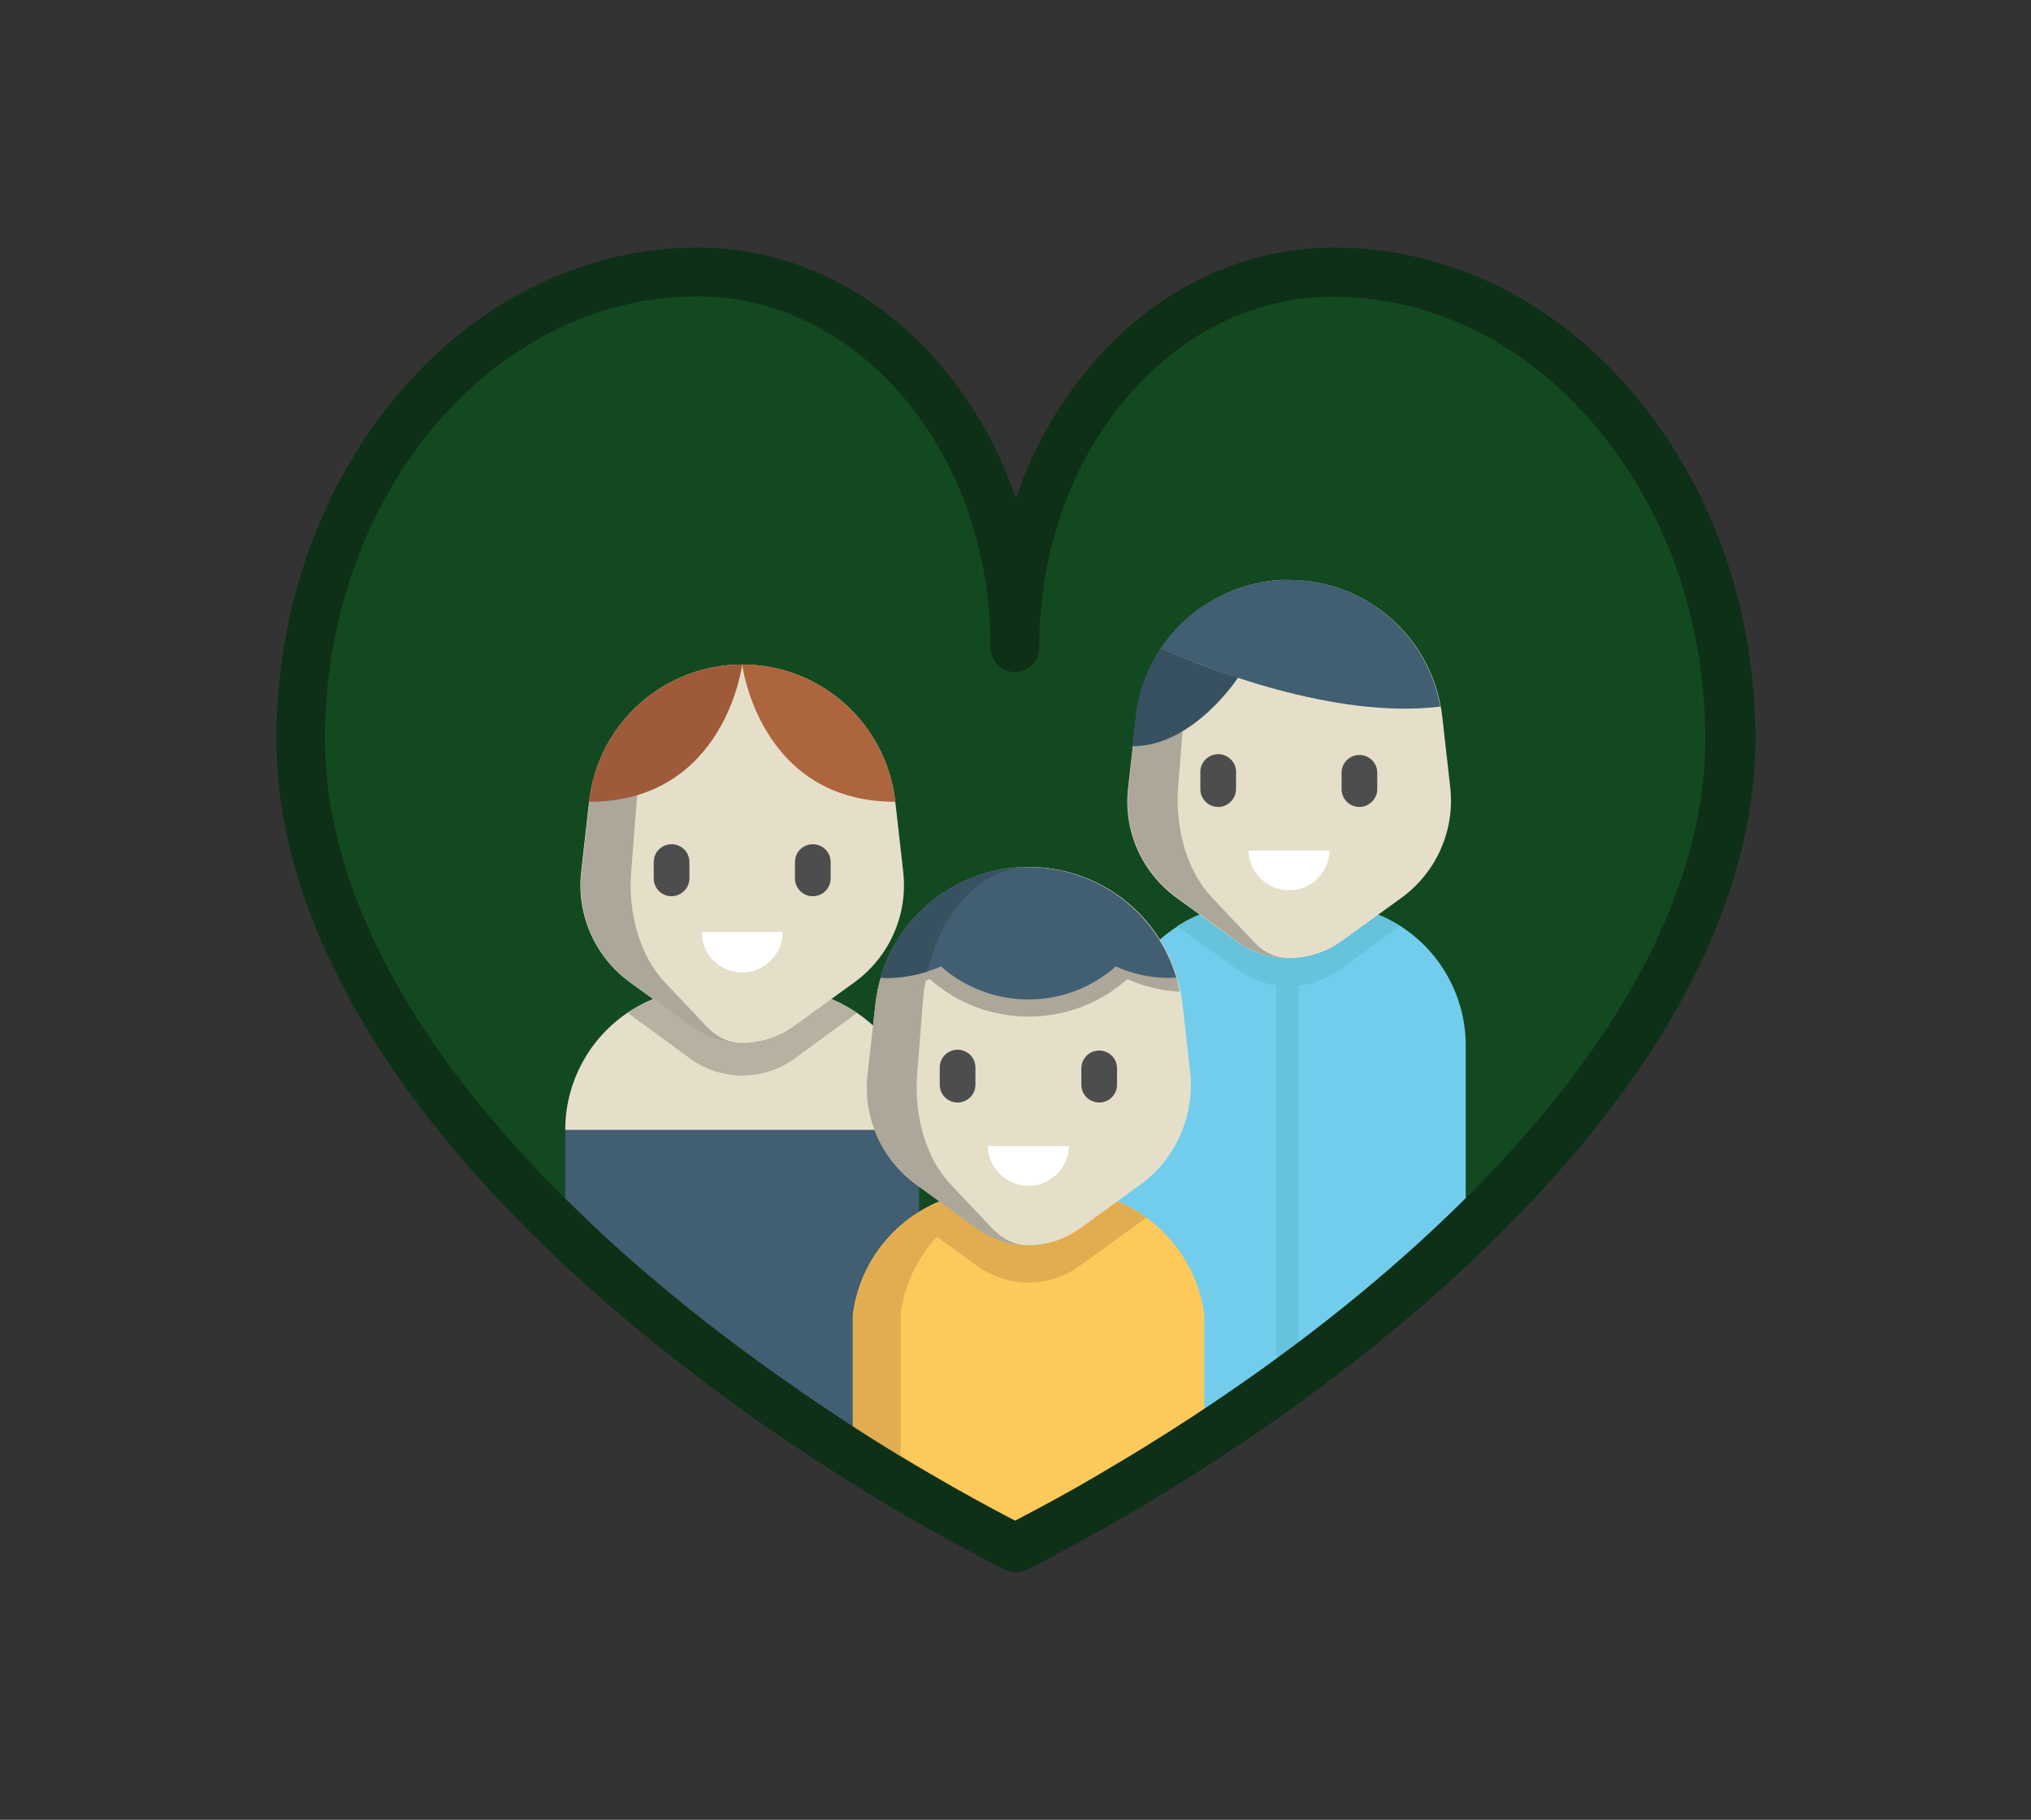
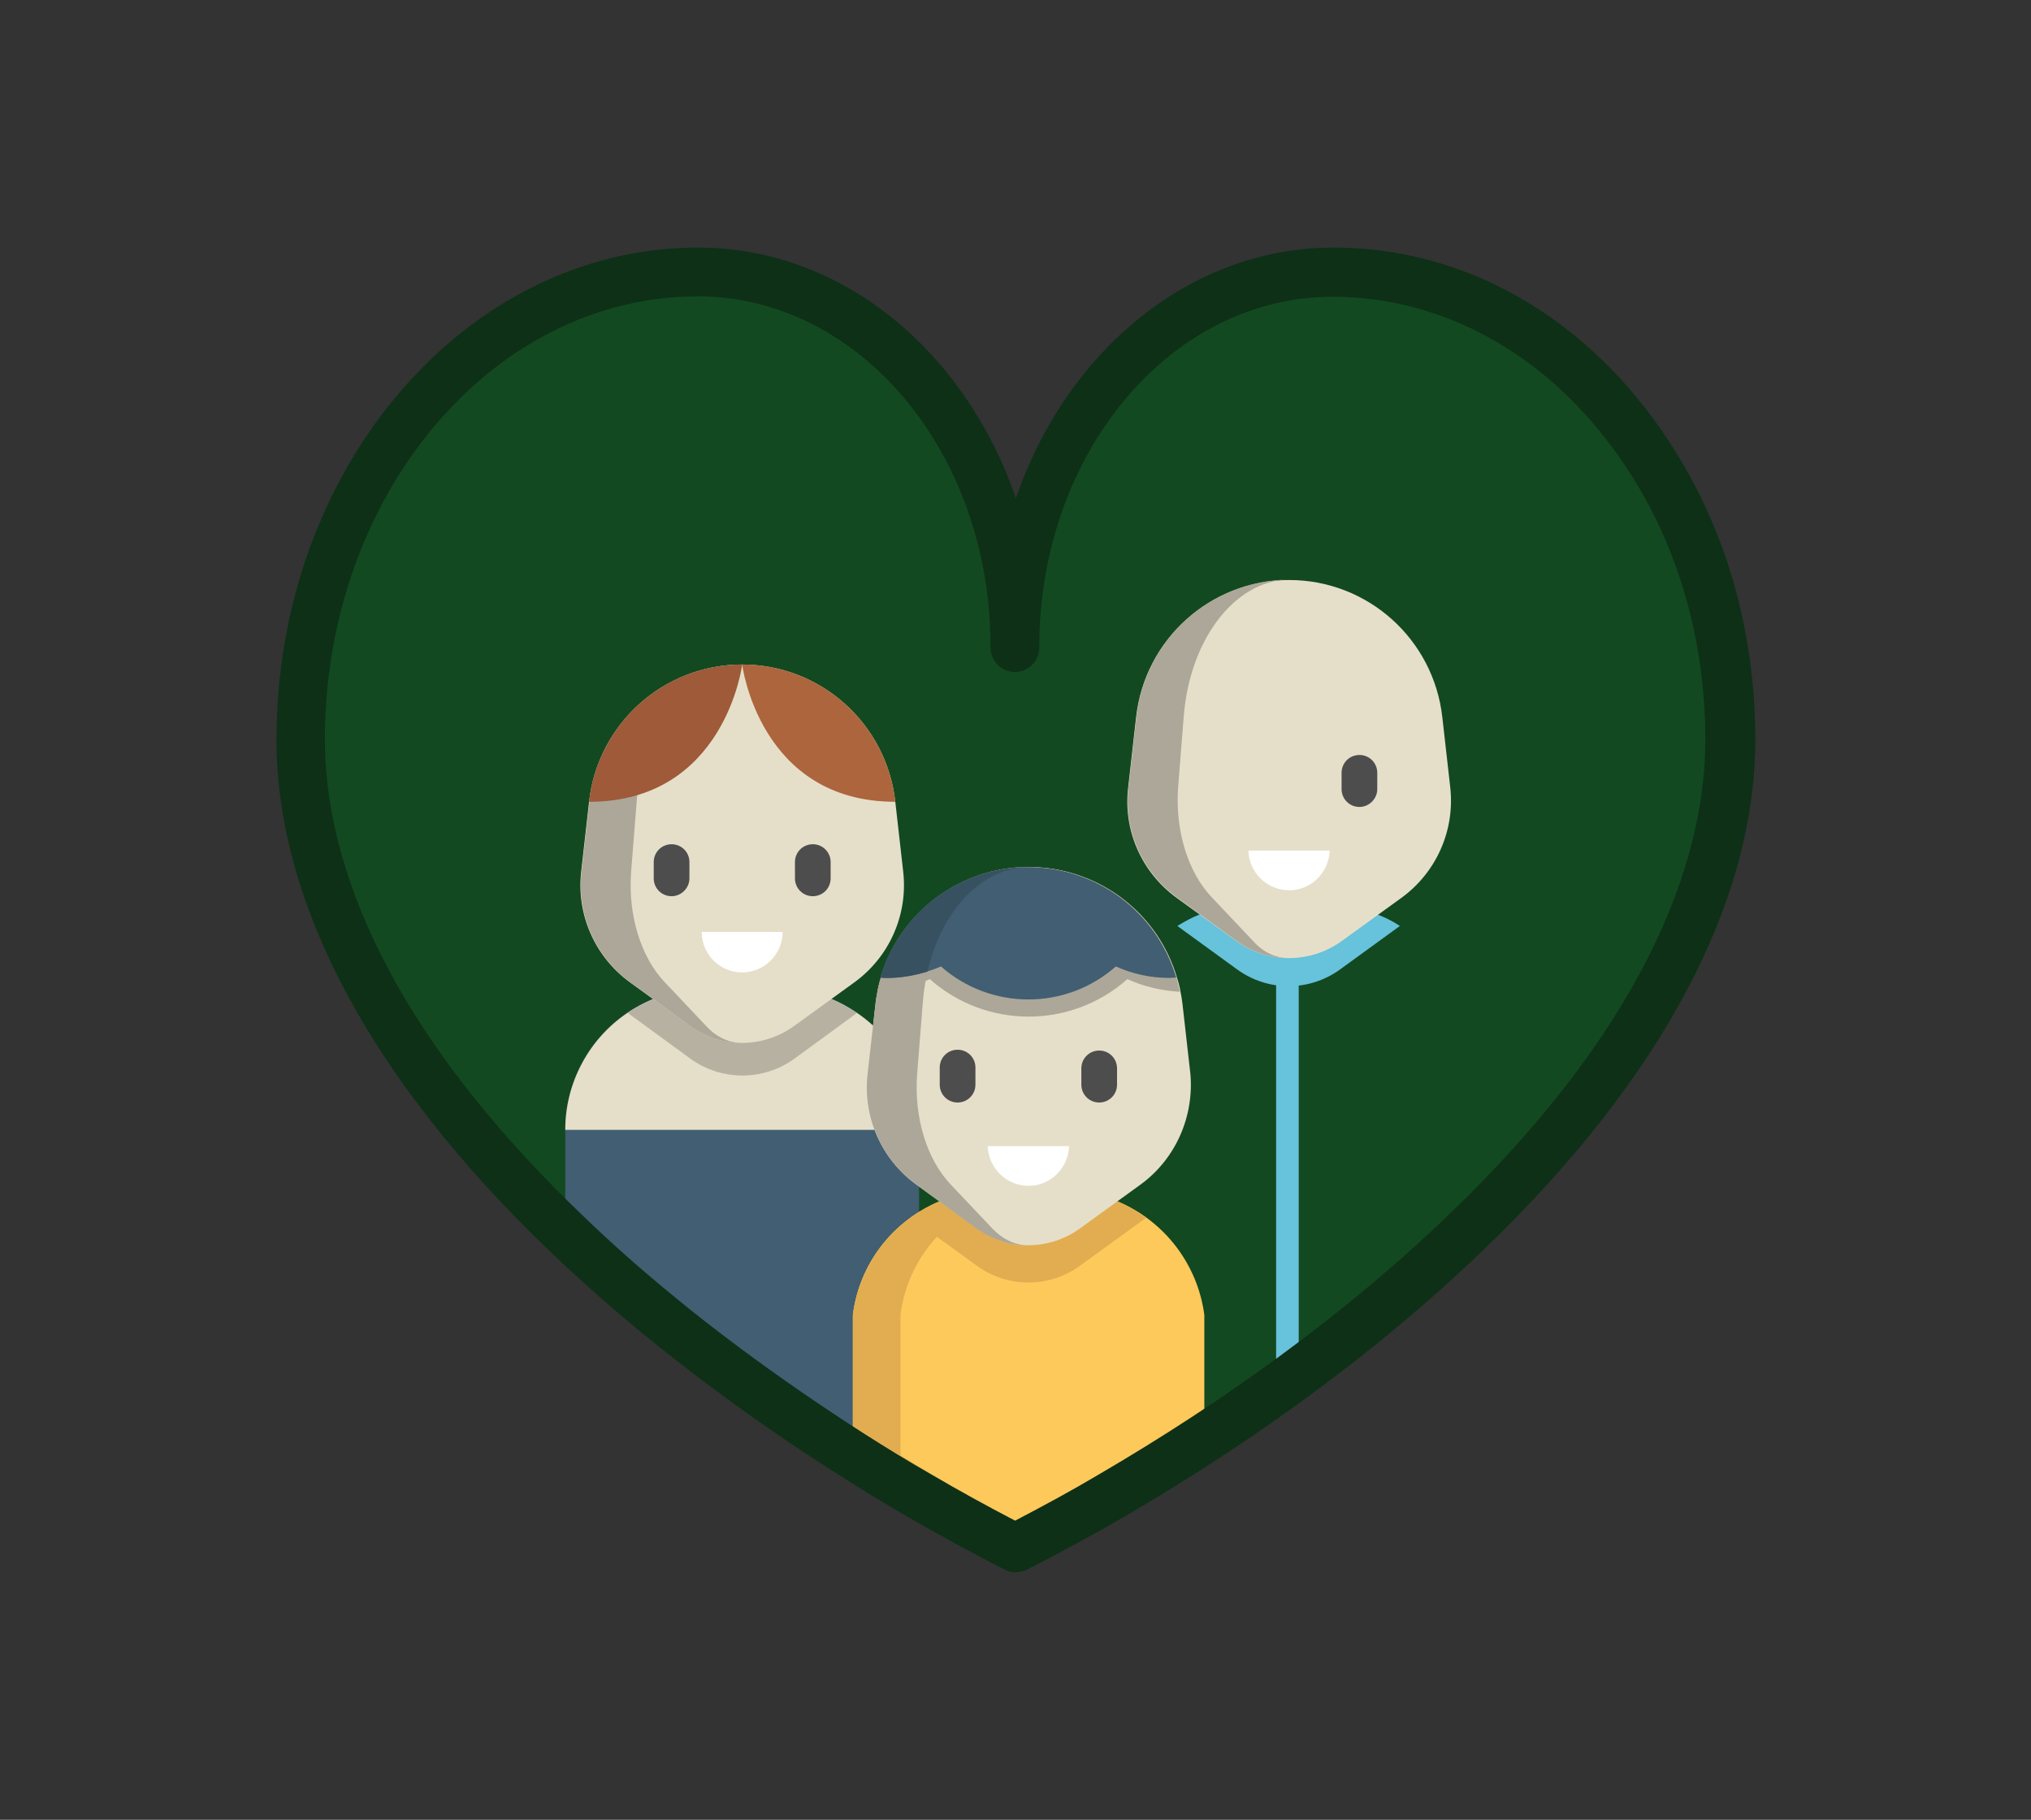
<svg xmlns="http://www.w3.org/2000/svg" version="1.1" id="Layer_1" x="0px" y="0px" viewBox="0 0 512 458.7" style="enable-background:new 0 0 512 458.7;" xml:space="preserve">
  <rect x="0" y="0" width="512" height="458.7" fill="#333333" stroke="none" />
  <style type="text/css">
	.st0{fill:#134921;}
	.st1{fill:#415E72;}
	.st2{fill:#72CDED;}
	.st3{fill:#67C2DB;}
	.st4{fill:#FEC95B;}
	.st5{fill:#E2AD50;}
	.st6{fill:#E5DFCA;}
	.st7{fill:#ACA798;}
	.st8{fill:#375160;}
	.st9{fill:#B7B1A2;}
	.st10{fill:#9E5A39;}
	.st11{fill:#AD653D;}
	.st12{fill:#4D4D4D;}
	.st13{fill:#0D3017;}
	.st14{fill:#FFFFFF;}
</style>
  <title>heart</title>
  <path class="st0" d="M436.2,186.4c0,43.8-27.9,87-66.7,124.3c-19.9,19.1-42.6,36.6-65.9,51.9c-7.7,5-15.5,9.8-23.2,14.3  c-8.2,4.7-16.3,9.2-24.3,13.3c-8-4.1-16.2-8.5-24.3-13.3c-5.6-3.2-11.1-6.6-16.7-10.1c-10.8-6.8-21.5-14.2-31.9-21.9  c-5.8-4.3-11.5-8.8-17.1-13.4c-8.1-6.7-16-13.6-23.5-20.8c-38.8-37.3-66.7-80.5-66.7-124.3c0-65.1,44.8-117.8,100.1-117.8  c44.2,0,80.1,42.2,80.1,94.3c0-52.1,35.9-94.3,80.1-94.3c32.3,0,61,18,79.3,46C428.5,134.4,436.2,159.4,436.2,186.4z" />
  <path class="st1" d="M231.7,284.8v92c-16.8-9.8-33-20.5-48.6-32.1c-5.8-4.3-11.5-8.8-17.1-13.4c-8.1-6.7-16-13.6-23.5-20.8v-25.8  c0-14.5,8.8-27.5,22.2-33h44.8C222.9,257.3,231.7,270.3,231.7,284.8z" />
-   <path class="st2" d="M369.5,263.5v47.2c-19.9,19.1-42.6,36.6-65.9,51.9c-7.7,5-15.5,9.8-23.2,14.3V263.5c0-12.2,6.2-23.6,16.6-30.1  c1.8-1.1,3.6-2.1,5.6-2.9h44.8c1.9,0.8,3.8,1.8,5.6,2.9C363.2,239.9,369.5,251.3,369.5,263.5z" />
  <rect x="321.7" y="238.7" class="st3" width="5.7" height="112.2" />
  <path class="st4" d="M303.6,331.4v31.1c-15.4,10-31.2,19.2-47.6,27.6c-8-4.1-16.2-8.5-24.3-13.3c-5.6-3.3-11.1-6.6-16.7-10.1v-35.3  c1.6-12.8,10-23.7,21.9-28.6h44.8C293.6,307.8,301.9,318.7,303.6,331.4L303.6,331.4z" />
  <path class="st5" d="M243.7,376.9c-5.6-3.2-11.1-6.6-16.7-10.1v-35.3c1.6-12.8,10-23.7,21.9-28.6h-12c-11.9,4.9-20.3,15.8-21.9,28.6  v35.3c5.6,3.5,11.1,6.9,16.7,10.1c8.2,4.7,16.3,9.2,24.3,13.3c2-1,4-2.1,6-3.1C255.9,383.8,249.8,380.4,243.7,376.9z" />
  <path class="st3" d="M352.9,233.4l-15,10.9c-7.8,5.7-18.3,5.7-26.1,0l-15-10.9c1.8-1.1,3.6-2.1,5.6-2.9h44.8  C349.3,231.3,351.1,232.2,352.9,233.4z" />
  <path class="st6" d="M311.8,237.3l-15.2-11c-8.8-6.4-13.5-17-12.2-27.8l2-17.7c2.2-19.7,18.8-34.6,38.6-34.6l0,0  c19.8,0,36.4,14.9,38.6,34.6l2,17.7c1.2,10.8-3.5,21.4-12.3,27.8l-15.2,11C330.2,242.9,319.6,242.9,311.8,237.3z" />
  <path class="st6" d="M231.7,284.8h-89.2c0-11.8,5.9-22.9,15.7-29.5c2-1.4,4.2-2.5,6.5-3.5h44.8c2.3,0.9,4.4,2.1,6.5,3.5  C225.8,261.9,231.7,273,231.7,284.8z" />
  <path class="st5" d="M289,306.9c-0.5,0.4-1,0.7-1.5,1.1l-15.2,11c-7.8,5.7-18.3,5.7-26.1,0l-15.2-11c-0.5-0.4-1-0.7-1.5-1.1  c2.3-1.6,4.7-3,7.3-4.1h44.8C284.2,303.9,286.7,305.3,289,306.9z" />
  <path class="st6" d="M287.5,298.6l-15.2,11c-7.8,5.7-18.3,5.7-26.1,0l-15.2-11c-8.8-6.4-13.5-17-12.3-27.8l2-17.7  c0.1-1.1,0.3-2.1,0.5-3.1c0.2-1.2,0.5-2.4,0.9-3.6c4.8-16.1,19.3-27.3,36.1-27.8h0.1c0.1,0,0.2,0,0.4,0h0.8c0.4,0,0.7,0,1,0  c0.3,0,0.5,0,0.8,0c16.5,0.8,30.7,11.9,35.4,27.8c0.4,1.2,0.7,2.4,0.9,3.6c0.2,1,0.4,2.1,0.5,3.1l2,17.7  C301,281.6,296.3,292.2,287.5,298.6z" />
  <path class="st7" d="M324.9,241.5c-4.7,0-9.2-1.5-13-4.2l-15.2-11.1c-8.8-6.4-13.5-17-12.2-27.8l2-17.7c2.1-19.4,18.4-34.2,38-34.6  c-13.4,0.5-24.6,15.2-26.1,34.6l-1.4,17.7c-0.8,10.8,2.4,21.4,8.5,27.8l10.5,11.1C318.5,240.1,321.7,241.5,324.9,241.5z" />
  <path class="st7" d="M259.2,313.9c-4.7,0-9.2-1.5-13-4.2L231,298.6c-8.8-6.4-13.5-17-12.3-27.8l2-17.7c2.1-19.4,18.4-34.2,38-34.6  c-13.5,0.5-24.7,15.2-26.1,34.6l-1.4,17.7c-0.8,10.8,2.4,21.4,8.5,27.8l10.5,11.1C252.9,312.5,256.1,313.9,259.2,313.9z" />
-   <path class="st1" d="M363.1,178.1c-26.7,3.3-59.4-9.8-70.5-14.7c11.9-17.8,36-22.6,53.9-10.7C355.2,158.6,361.2,167.7,363.1,178.1z" />
-   <path class="st8" d="M312.1,170.8c0,0-11.2,17.3-26.6,17.3l0.8-7.4c0.7-6.2,2.8-12.1,6.3-17.3C296.7,165.2,303.6,168.1,312.1,170.8z  " />
  <path class="st9" d="M216,255.3l-0.6,0.5l-15.2,11.1c-7.8,5.6-18.3,5.6-26.1,0l-15.2-11.1l-0.6-0.5c2-1.4,4.2-2.5,6.5-3.5h44.8  C211.8,252.8,213.9,253.9,216,255.3z" />
  <path class="st6" d="M174,258.6l-15.2-11c-8.8-6.4-13.5-17-12.3-27.8l2-17.7c2.2-19.7,18.8-34.6,38.6-34.6l0,0  c19.8,0,36.4,14.9,38.6,34.6l2,17.7c1.2,10.8-3.5,21.4-12.3,27.8l-15.2,11C192.3,264.3,181.8,264.3,174,258.6z" />
  <path class="st7" d="M187.1,262.9c-4.7,0-9.2-1.5-13-4.2l-15.2-11.1c-8.8-6.4-13.5-17-12.3-27.8l2-17.7c2.1-19.4,18.4-34.2,38-34.6  c-13.5,0.5-24.7,15.2-26.1,34.6l-1.4,17.7c-0.8,10.8,2.4,21.4,8.5,27.8l10.5,11.1C180.7,261.5,183.9,262.9,187.1,262.9z" />
  <path class="st10" d="M187.1,167.5c0,0-4.3,34.6-38.6,34.6C150.7,182.4,167.3,167.5,187.1,167.5z" />
  <path class="st11" d="M225.7,202.1c-34.3,0-38.6-34.6-38.6-34.6C206.9,167.5,223.5,182.4,225.7,202.1z" />
  <path class="st12" d="M169.3,225.9c-2.5,0-4.5-2-4.5-4.5l0,0v-4.1c0-2.5,2-4.5,4.5-4.5c2.5,0,4.5,2,4.5,4.5v4.1  C173.8,223.9,171.7,225.9,169.3,225.9L169.3,225.9z" />
  <path class="st12" d="M204.9,225.9c-2.5,0-4.5-2-4.5-4.5l0,0v-4.1c0-2.5,2-4.5,4.5-4.5c2.5,0,4.5,2,4.5,4.5v4.1  C209.4,223.9,207.4,225.9,204.9,225.9L204.9,225.9z" />
  <path class="st12" d="M241.4,277.9c-2.5,0-4.5-2-4.5-4.5l0,0v-4.1c-0.1-2.5,1.8-4.6,4.3-4.7c2.5-0.1,4.6,1.8,4.7,4.3  c0,0.1,0,0.2,0,0.4v4.1C245.9,275.9,243.9,277.9,241.4,277.9z" />
  <path class="st12" d="M277.1,277.9c-2.5,0-4.5-2-4.5-4.5l0,0v-4.1c0-2.5,2-4.5,4.5-4.5s4.5,2,4.5,4.5v4.1  C281.6,275.9,279.6,277.9,277.1,277.9z" />
  <path class="st7" d="M297.4,250c-4.6-0.3-9-1.3-13.2-3.2c-14.2,12.6-35.6,12.6-49.8,0c-1.3,0.6-2.6,1.1-3.9,1.5  c-3,1-6.1,1.5-9.3,1.7c0.2-1.2,0.5-2.4,0.9-3.6c4.8-16.1,19.3-27.3,36.1-27.8h1.2h1c0.3,0,0.5,0,0.8,0c16.5,0.8,30.7,11.9,35.4,27.8  C296.9,247.6,297.2,248.8,297.4,250z" />
  <path class="st1" d="M296.5,246.4c-0.6,0-1.1,0.1-1.7,0.1c-4.7,0-9.3-1-13.5-2.9c-12.6,11.1-31.5,11.1-44.1,0  c-1.1,0.5-2.3,0.9-3.5,1.3c-3.3,1-6.7,1.6-10.1,1.6c-0.6,0-1.1,0-1.7-0.1c4.8-16.1,19.3-27.3,36.1-27.8c0.2,0,0.3,0,0.5,0h0.7  C276.5,218.6,291.6,229.9,296.5,246.4L296.5,246.4z" />
  <path class="st8" d="M258.6,218.6c-11.4,0.4-21.3,11.2-24.8,26.3c-3.3,1-6.7,1.6-10.1,1.6c-0.6,0-1.1,0-1.7-0.1  c4.8-16.1,19.3-27.3,36.1-27.8C258.3,218.6,258.4,218.6,258.6,218.6z" />
  <path class="st13" d="M256,396.3c-1,0-1.9-0.2-2.8-0.7c-8.2-4.2-16.5-8.7-24.6-13.4c-5.9-3.4-11.6-6.9-16.9-10.3  c-11.1-7-22-14.5-32.3-22.2c-6-4.5-11.8-9-17.3-13.5c-8.4-6.9-16.4-14-23.8-21.1C93.4,272,69.7,227.5,69.7,186.4  c0-68.4,47.7-124,106.3-124c36.3,0,67.4,26.2,80.1,63.2c12.7-37,43.8-63.2,80.1-63.2c33.4,0,64.2,17.8,84.5,48.8  c14.3,21.7,21.8,47.7,21.8,75.2c0,41.1-23.7,85.6-68.6,128.7c-19.2,18.5-41.7,36.2-66.8,52.6c-7.7,5-15.6,9.9-23.5,14.5  c-8.1,4.7-16.4,9.2-24.6,13.4C258,396,257,396.3,256,396.3z M175.9,74.7c-51.8,0-94,50.1-94,111.7c0,26.3,11.2,68.4,64.8,119.8  c7.1,6.9,14.9,13.8,23.1,20.5c5.3,4.4,11,8.8,16.9,13.2c10.1,7.5,20.7,14.8,31.5,21.7c5.2,3.3,10.7,6.7,16.5,10  c7,4.1,14.1,8,21.2,11.7c7.1-3.7,14.3-7.6,21.2-11.7c7.7-4.5,15.5-9.3,23-14.2c24.5-16,46.4-33.2,65-51.1  c53.6-51.4,64.8-93.5,64.8-119.8c0-25.1-6.8-48.8-19.8-68.5c-18-27.4-45-43.2-74.2-43.2c-40.8,0-73.9,39.5-73.9,88.2  c0.1,3.4-2.5,6.2-5.9,6.4c-3.4,0.1-6.2-2.5-6.4-5.9c0-0.1,0-0.3,0-0.4C249.8,114.2,216.7,74.7,175.9,74.7z" />
  <path class="st14" d="M176.9,234.9c0,5.7,4.6,10.2,10.2,10.2c5.6,0,10.2-4.6,10.2-10.2" />
  <path class="st14" d="M249,288.9c0.2,5.7,4.9,10.1,10.5,10c5.4-0.1,9.8-4.5,10-10" />
-   <path class="st12" d="M307.1,203.4c-2.5,0-4.5-2-4.5-4.5v-4.1c-0.1-2.5,1.8-4.6,4.3-4.7c2.5-0.1,4.6,1.8,4.7,4.3c0,0.1,0,0.2,0,0.4  v4.1C311.6,201.3,309.6,203.4,307.1,203.4L307.1,203.4z" />
  <path class="st12" d="M342.7,203.4c-2.5,0-4.5-2-4.5-4.5l0,0v-4.1c0-2.5,2-4.5,4.5-4.5c2.5,0,4.5,2,4.5,4.5v4.1  C347.2,201.3,345.2,203.4,342.7,203.4L342.7,203.4z" />
  <path class="st14" d="M314.7,214.4c0.2,5.7,4.9,10.1,10.5,10c5.4-0.1,9.8-4.5,10-10" />
</svg>